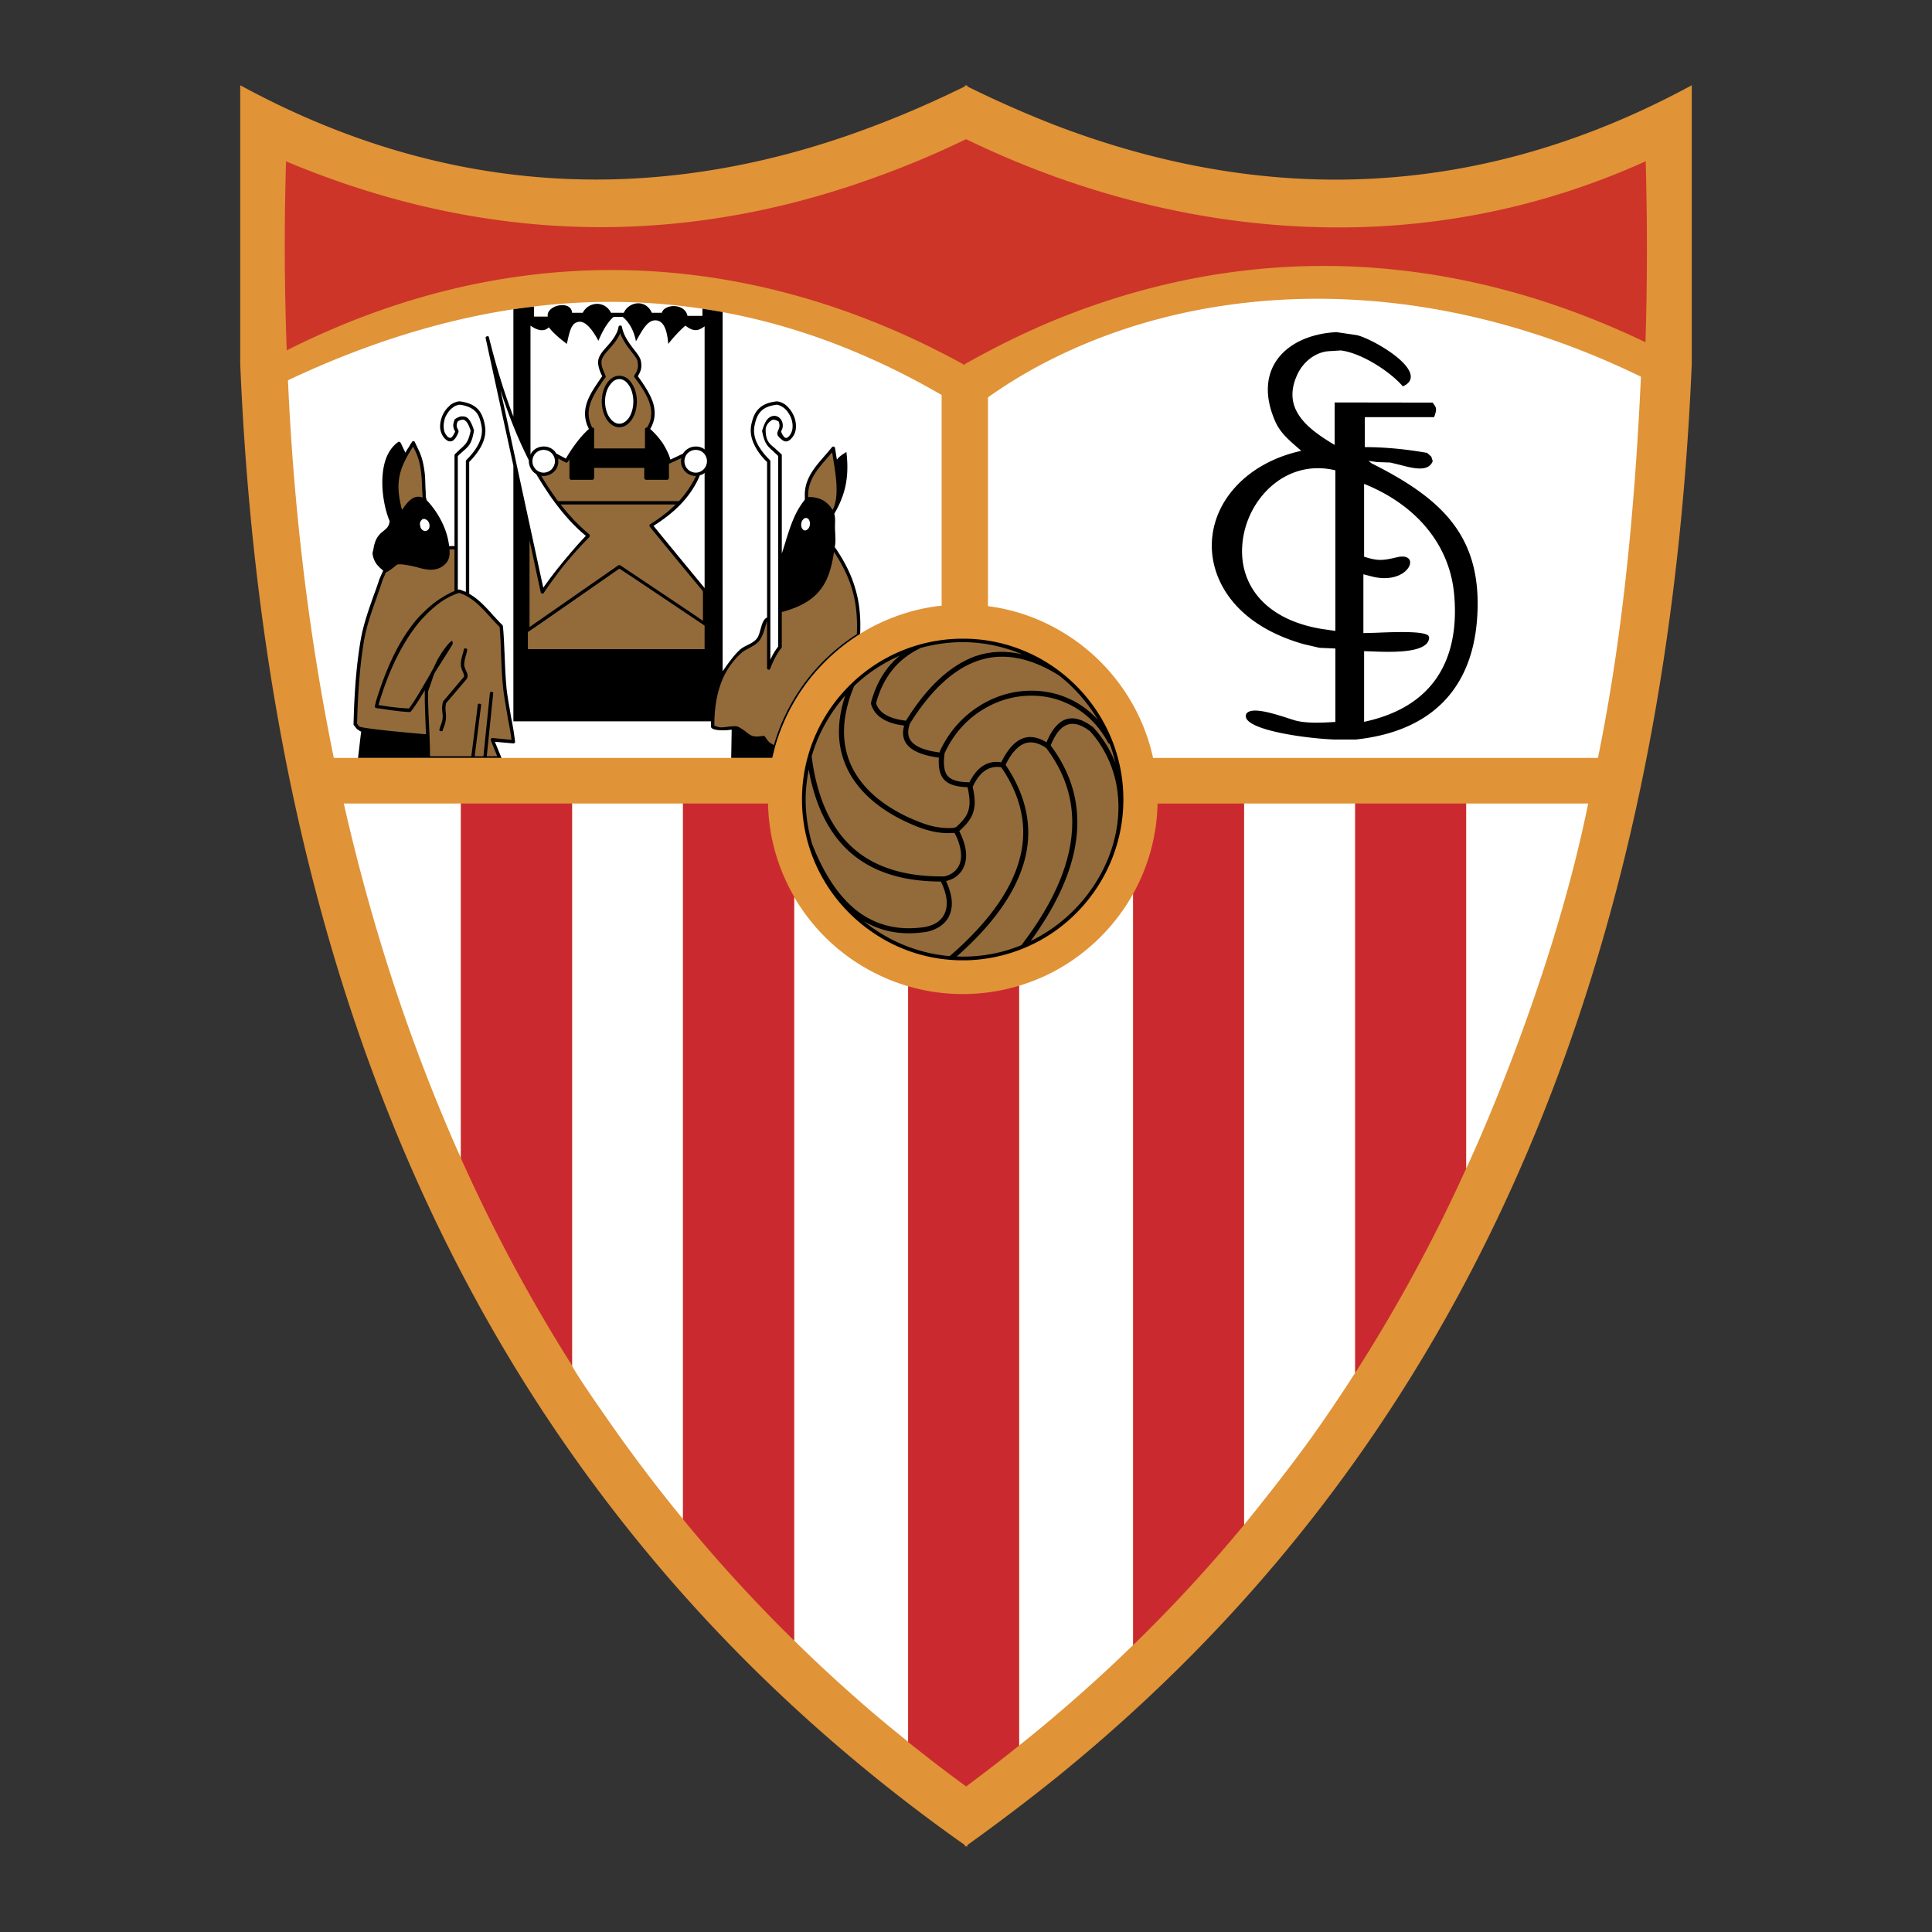
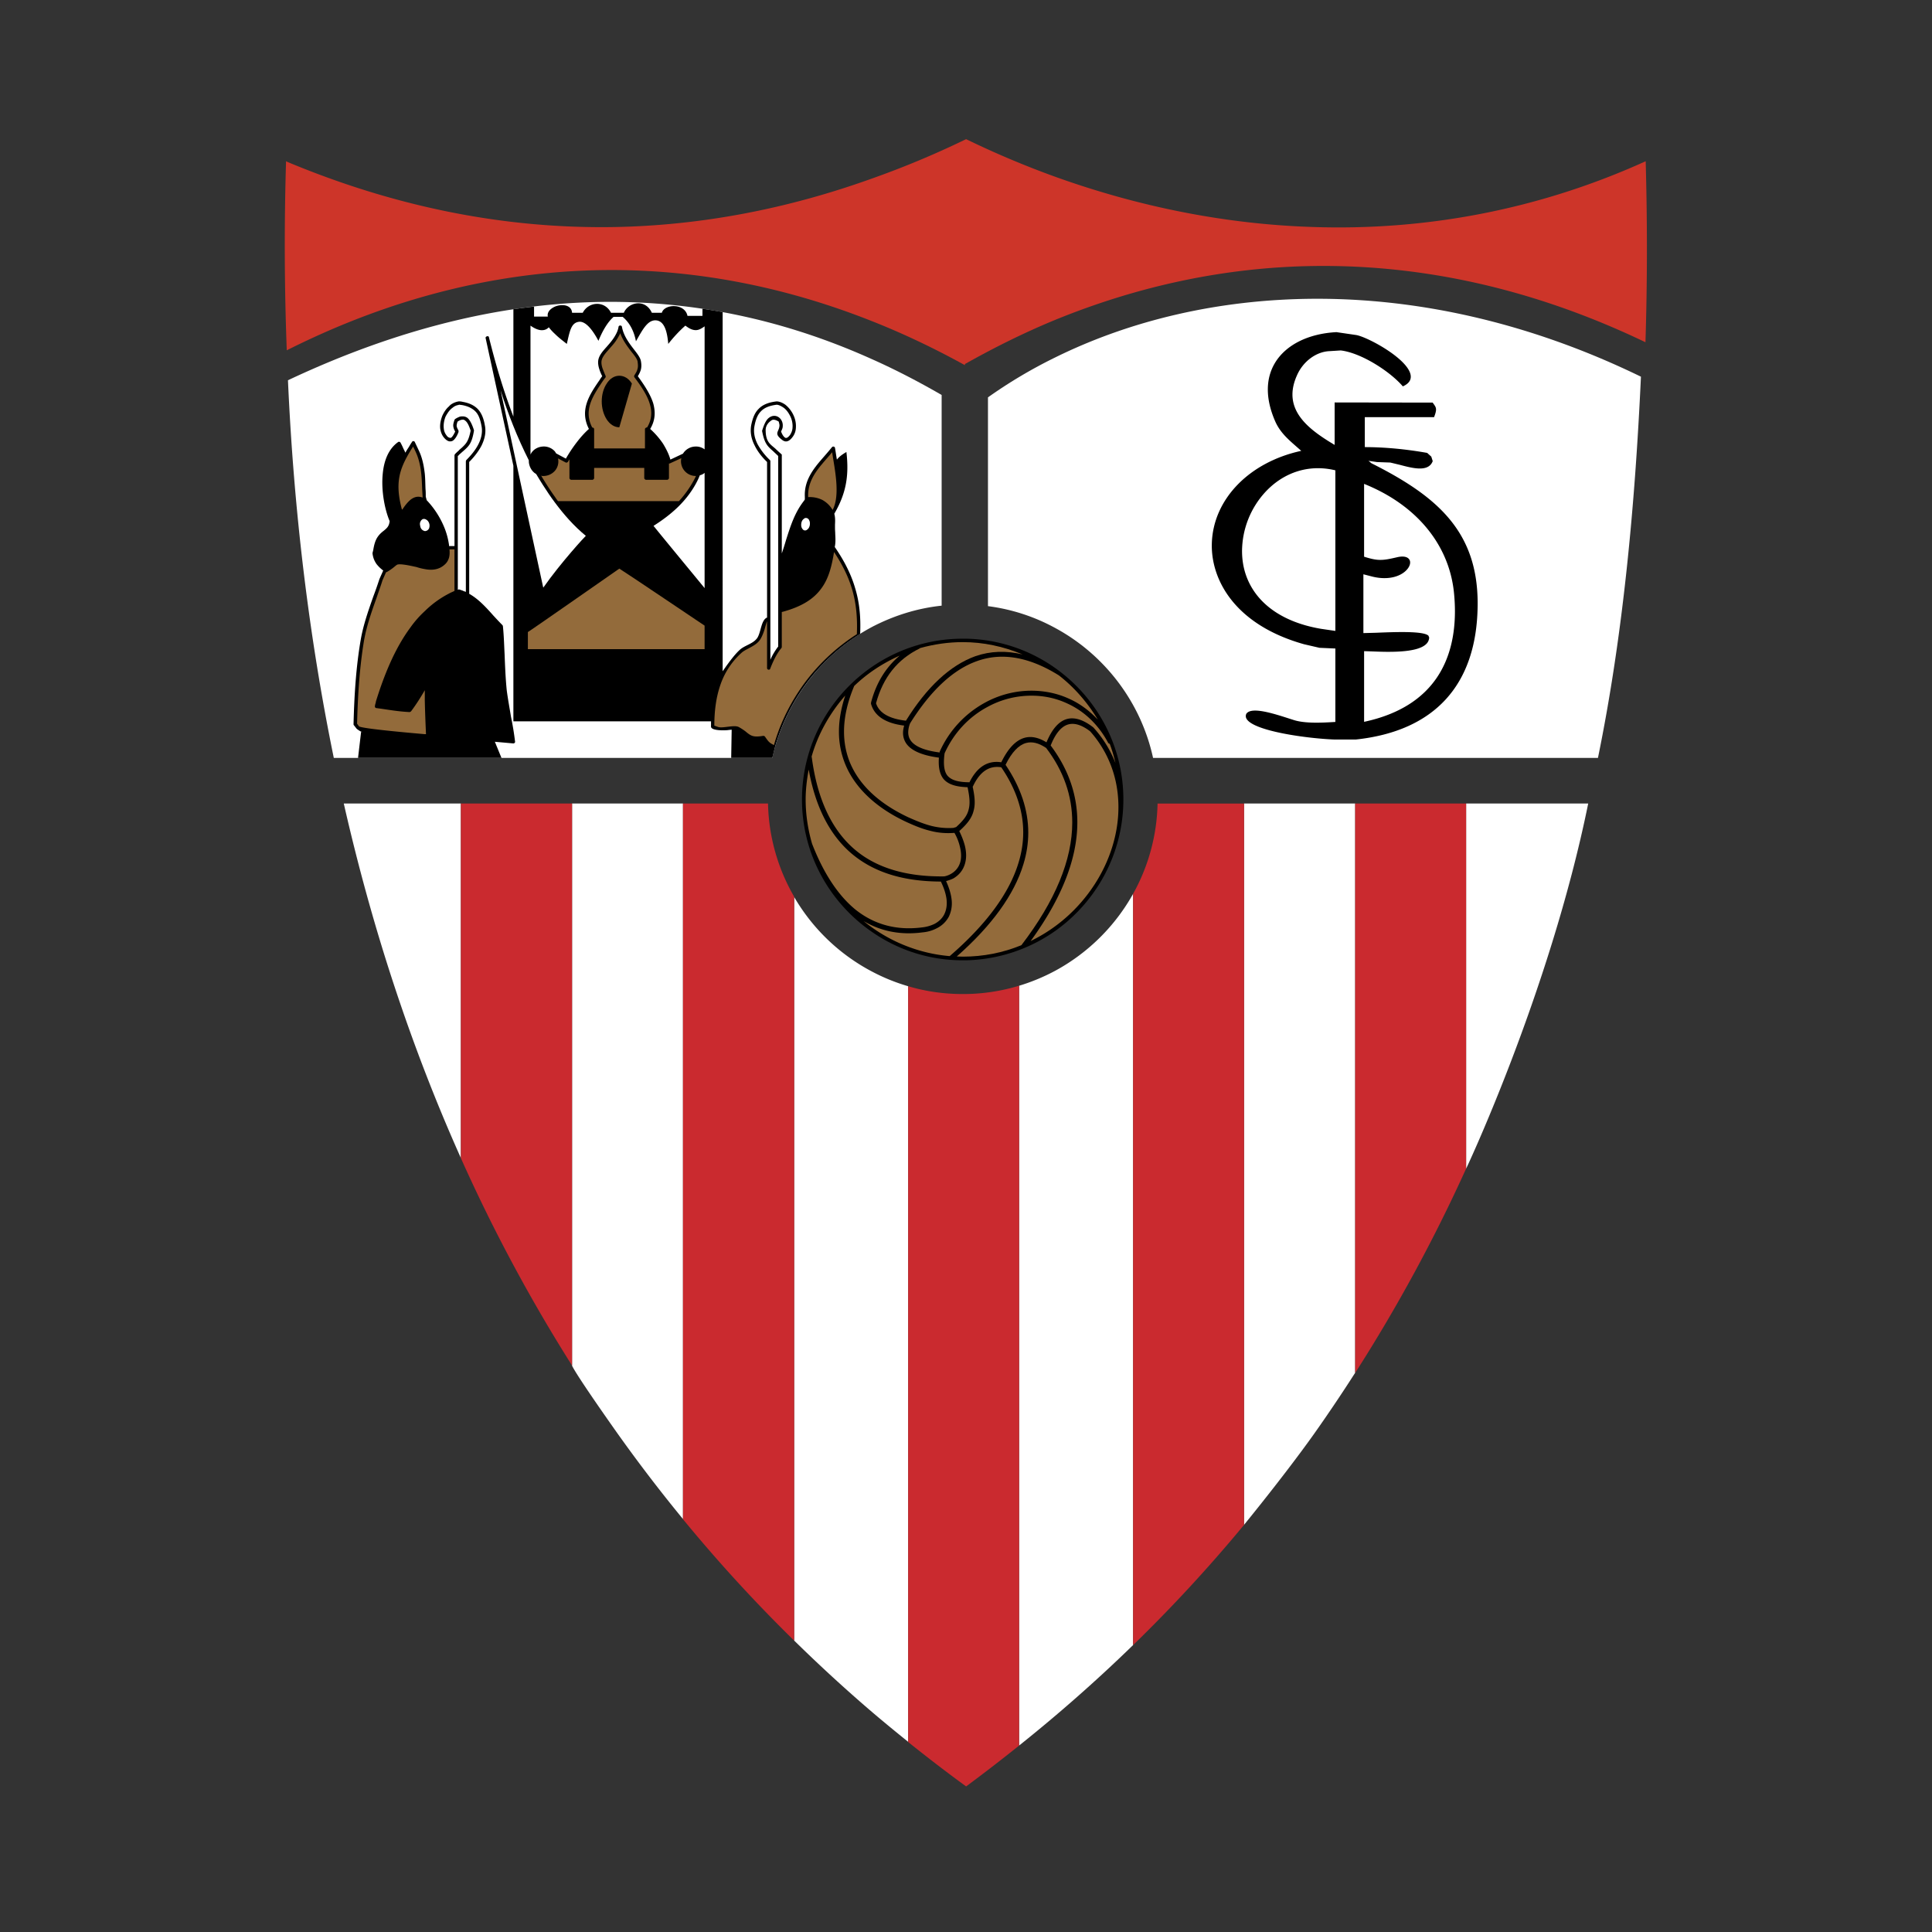
<svg xmlns="http://www.w3.org/2000/svg" width="2500" height="2500" viewBox="0 0 192.756 192.756">
  <rect x="0" y="0" width="192.756" height="192.756" fill="#333333" stroke="none" />
  <g fill-rule="evenodd" clip-rule="evenodd">
-     <path d="M131.133 17.889c-8.557-.26-17.182-2.085-25.809-5.379a109.84 109.84 0 0 1-8.816-3.887v-.119a.18.18 0 0 0-.119.047.384.384 0 0 0-.119-.047v.118c-3.104 1.517-6.185 2.868-9.29 4.029-8.579 3.247-17.134 5-25.642 5.237-12.607.332-25.097-2.702-37.372-9.384V36.279c2.038 48.605 15.238 86.049 37.372 114.583 7.536 9.74 16.115 18.438 25.642 26.188a169.25 169.25 0 0 0 9.29 7.037v.166a.497.497 0 0 1 .119-.07.518.518 0 0 0 .119.07v-.166a204.256 204.256 0 0 0 8.816-6.682c9.574-7.75 18.225-16.447 25.809-26.188 22.275-28.58 35.594-66.119 37.656-114.938V8.575v-.071c-12.394 6.731-24.955 9.764-37.656 9.385z" fill="#e09337" />
    <path d="M28.73 37.938c11.115-5.238 21.968-7.892 32.609-7.821 8.721.071 17.276 1.943 25.642 5.711 2.346 1.043 4.668 2.251 6.967 3.579v21.021c-2.488.261-4.834 1.019-6.967 2.133a19.7 19.7 0 0 0-9.93 13.058H33.304c-2.512-12.253-4.005-24.884-4.574-37.681z" fill="#fff" />
    <path d="M96.058 63.722h.332a15.872 15.872 0 0 1 8.935 2.962c4.076 2.915 6.754 7.679 6.754 13.082 0 5.379-2.678 10.167-6.754 13.082a16.052 16.052 0 0 1-8.935 2.962h-.332a15.805 15.805 0 0 1-9.077-2.844c-4.195-2.891-6.967-7.726-6.967-13.2s2.772-10.333 6.967-13.224a15.964 15.964 0 0 1 9.077-2.82z" />
    <path d="M159.428 75.618h-44.387c-1.209-5.569-4.836-10.285-9.717-12.939a19.034 19.034 0 0 0-6.754-2.204V39.644a48.271 48.271 0 0 1 6.754-4.005c7.369-3.626 16.162-5.782 25.809-5.83 10.166-.047 21.281 2.275 32.584 7.773-.592 12.797-1.778 25.784-4.289 38.036z" fill="#fff" />
    <path d="M164.168 34.146c-11.209-5.38-22.324-7.749-33.035-7.607-8.959.119-17.609 2.014-25.809 5.356-3.057 1.256-6.02 2.725-8.935 4.36a.503.503 0 0 0-.119.071v.095h-.023c-3.057-1.683-6.138-3.152-9.266-4.385-8.413-3.341-17.016-5.048-25.642-5.095-10.949-.047-21.945 2.583-32.728 8.01a277.701 277.701 0 0 1-.071-18.864l.142.071c10.901 4.55 21.803 6.684 32.656 6.494 8.579-.166 17.134-1.778 25.642-4.834a91.025 91.025 0 0 0 9.408-3.934 91.389 91.389 0 0 0 8.935 3.768c8.389 3.01 17.086 4.74 25.809 5 11.162.355 22.395-1.73 33.059-6.565.166 6.044.166 12.063-.023 18.059z" fill="#cd3529" />
    <path d="M45.983 80.168H34.299c2.782 12.237 6.632 24.087 11.684 35.369V80.168zM68.141 80.168H57.074v56.072s.031.385 4.266 6.396a154.588 154.588 0 0 0 6.802 8.922v-71.39h-.001zM90.607 98.396a19.195 19.195 0 0 1-3.625-1.473 19.462 19.462 0 0 1-7.75-7.434v74.188a154.653 154.653 0 0 0 7.75 7.113c1.188 1.012 2.4 2.006 3.625 2.992V98.396zM113.051 89.174c.002-.004.004-.01.008-.014a19.6 19.6 0 0 1-7.734 7.668 19.567 19.567 0 0 1-3.65 1.52v75.807a154.897 154.897 0 0 0 11.377-10.029V89.174h-.001zM158.455 80.168h-12.18v36.425c-.388.854 8.311-17.359 12.18-36.425zM135.207 80.168h-11.09v71.972c-1.277 1.543 3.658-4.391 7.016-9.123a157.822 157.822 0 0 0 4.074-6.057V80.168z" fill="#fff" />
    <path d="M57.074 80.168v56.072a163.897 163.897 0 0 1-11.091-20.689V80.168h11.091zM79.232 89.458v74.224a151.87 151.87 0 0 1-11.091-12.109V80.168h8.484a19.3 19.3 0 0 0 2.607 9.29zM101.674 98.346v75.811a178.04 178.04 0 0 1-5.284 4.076 159.031 159.031 0 0 1-5.783-4.432V98.393c1.73.521 3.579.783 5.451.783a19.17 19.17 0 0 0 5.616-.83zM124.117 80.168v71.972a150.09 150.09 0 0 1-11.066 11.992V89.174a19.278 19.278 0 0 0 2.439-9.005h8.627v-.001zM146.275 80.168v36.425a161.45 161.45 0 0 1-11.068 20.381V80.168h11.068z" fill="#ca2a2f" />
    <path d="M147.426 60.209c0 .08 0 .161-.002.242-.092 7.878-4.291 12.487-12.145 13.33h-2.158c-2.588-.095-7.986-.813-8.742-2.049a.524.524 0 0 1-.031-.519c.496-.742 2.717-.024 4.34.5l.395.126c1.146.367 2.914.263 4.084.193l.062-.003v-7.327l-1.584-.07-1.541-.356c-6.797-1.911-9.203-6.283-9.203-9.833 0-.085.002-.17.004-.254.143-4.389 3.725-8.081 8.922-9.208l-.477-.419c-.854-.747-1.662-1.451-2.137-2.558-.48-1.106-.721-2.16-.721-3.137 0-.995.248-1.909.746-2.714 1.096-1.769 3.316-2.868 6.096-3.015h.004l1.947.285c1.084.16 5.223 2.369 5.459 4.026.064.462-.189.829-.758 1.089l-.023.011-.018-.02c-1.291-1.494-4.15-3.327-6.18-3.566l-1.139.071c-1.34.065-2.643 1.048-3.24 2.443-.303.683-.438 1.307-.438 1.882 0 2.278 2.111 3.779 4.209 5.031v-4.238l9.781.015.082.116c.154.215.254.354.254.58 0 .171-.057.393-.189.736l-.01.022h-6.908v2.987c1.963.002 4.051.193 6.221.577l.412.371.143.45c-.422 1.128-2 .709-3.27.373l-.959-.231-1.332-.048-.846-.124.299.246c6.532 3.281 10.591 6.776 10.591 13.987zm-14.197 2.737V46.925c-2.6-.635-5.16.169-7.029 2.211a8.784 8.784 0 0 0-2.281 5.841c0 .819.125 1.626.385 2.383.971 2.817 3.633 4.727 7.498 5.378-.001.001 1.35.197 1.427.208zm2.867-7.404c1.367.431 1.814.399 3.252.063.832-.202 1.143.042 1.252.206.154.228.109.558-.121.882-.531.747-1.873 1.286-3.668.806l-.785-.202v5.866l1.234-.032c1.902-.077 4.775-.194 5.256.294l.074.178a.952.952 0 0 1-.324.679c-.963.889-3.875.771-5.439.707l-.73-.023v7.051c7.266-1.555 9.062-6.516 9.062-11.034 0-.656-.039-1.302-.104-1.927-.514-4.776-3.779-8.701-8.959-10.779v7.265z" />
    <path d="M104.363 74.608c-.02-.008-.037-.015-.033-.011-.703-.472-1.359-.63-1.953-.47-.756.205-1.445.94-2.053 2.178 1.506 2.229 2.266 4.494 2.266 6.767 0 1.046-.16 2.094-.48 3.141-.912 3.033-3.154 6.132-6.652 9.214l.601.018c2.043 0 4.01-.387 5.848-1.147 3.381-4.42 5.072-8.512 5.072-12.239 0-2.678-.872-5.165-2.616-7.451z" fill="#936b3b" />
    <path d="M111.586 80.526c0-.999-.119-1.994-.369-2.967a11.017 11.017 0 0 0-2.459-4.6c-.822-.627-1.553-.857-2.174-.683-.693.194-1.283.904-1.758 2.102 1.771 2.359 2.66 4.918 2.66 7.663 0 3.632-1.561 7.592-4.656 11.844 5.309-2.56 8.756-8.005 8.756-13.359z" fill="#936b3b" />
    <path d="M96.724 78.047c.761-1.533 1.827-2.205 3.175-1.994.662-1.368 1.439-2.192 2.312-2.44.676-.192 1.416-.033 2.197.45.549-1.32 1.236-2.109 2.049-2.328.76-.205 1.639.075 2.615.833l.033.033a11.45 11.45 0 0 1 2.18 3.516 14.732 14.732 0 0 0-.57-1.911c-.059-.006-.127-.034-.178-.137-.957-1.779-2.369-3.127-4.086-3.898-1.232-.571-2.584-.824-4.014-.751a9.112 9.112 0 0 0-3.947 1.128c-1.876 1.012-3.347 2.613-4.247 4.607-.045.324-.067.62-.067.885 0 .613.119 1.064.356 1.35.38.446 1.077.654 2.192.657z" fill="#936b3b" />
    <path d="M106.66 69.713c1.059.47 2.031 1.188 2.869 2.085-1.012-1.685-2.324-3.203-3.873-4.407-2.939-1.844-5.689-2.328-8.172-1.436-2.383.839-4.632 2.933-6.682 6.208a2.49 2.49 0 0 0-.189.895c0 .276.065.524.196.742.388.648 1.382 1.075 2.944 1.274l.019-.06-.024.059.007-.082a10.414 10.414 0 0 1 4.491-4.873 9.653 9.653 0 0 1 4.182-1.195c1.496-.073 2.961.2 4.232.79z" fill="#936b3b" />
    <path d="M87.401 70.162c.303.967 1.308 1.552 2.985 1.742 2.084-3.363 4.414-5.528 6.924-6.435 1.52-.526 3.076-.565 4.715-.177-1.916-.798-3.914-1.227-5.967-1.227-1.398 0-2.826.198-4.244.589l.036-.021s-.128.071-.092.062c-2.226 1.09-3.65 2.879-4.357 5.467z" fill="#936b3b" />
    <path d="M84.208 72.992c0 1.071.192 2.088.575 3.046.929 2.266 2.893 4.117 5.834 5.501.875.389 1.609.686 2.356.873a7.131 7.131 0 0 0 2.145.188s.287-.087.269-.075c.771-.697 1.124-1.19 1.255-1.762.062-.229.089-.473.089-.733 0-.442-.08-.935-.197-1.491-1.176-.034-1.94-.288-2.388-.808-.33-.407-.488-.962-.488-1.724 0-.131.007-.272.017-.417-1.688-.221-2.796-.706-3.282-1.448a1.852 1.852 0 0 1-.297-1.037c0-.223.045-.464.11-.713-1.853-.229-2.967-.953-3.307-2.178l.003-.116c.518-1.983 1.495-3.542 2.864-4.688-1.707.763-3.238 1.771-4.54 3.027-.678 1.606-1.018 3.128-1.018 4.555z" fill="#936b3b" />
    <path d="M95.767 86.137c.08-.229.12-.479.12-.758 0-.28-.041-.588-.123-.927a5.076 5.076 0 0 0-.539-1.355c-.836.062-1.61 0-2.362-.194-.874-.205-1.697-.557-2.457-.906-3.024-1.413-5.129-3.411-6.085-5.778a8.516 8.516 0 0 1-.619-3.237c0-1.139.217-2.34.628-3.589-1.564 1.788-2.73 3.879-3.356 6.095.01.045.022.105.022.098.547 4.147 1.997 7.239 4.308 9.19 2.145 1.82 5.148 2.715 8.914 2.66a2.13 2.13 0 0 0 .662-.251c.417-.234.732-.605.887-1.048z" fill="#936b3b" />
    <path d="M84.961 85.16c-2.183-1.854-3.615-4.679-4.277-8.38-.189 1.019-.304 2.023-.304 2.986 0 1.458.214 2.94.637 4.406 1.145 2.957 2.611 5.177 4.356 6.597 1.871 1.487 4.091 2.08 6.601 1.76a3.783 3.783 0 0 0 1.249-.346c.454-.239.785-.562.984-.959.167-.335.251-.714.251-1.131a3.39 3.39 0 0 0-.022-.385c-.072-.551-.265-1.143-.566-1.755-3.778-.011-6.693-.923-8.909-2.793z" fill="#936b3b" />
    <path d="M92.04 93.023c-2.184.288-4.153-.104-5.881-1.131 2.444 2 5.449 3.232 8.592 3.499 3.642-3.145 5.954-6.281 6.868-9.322.311-1.009.467-2.019.467-3.026 0-2.185-.734-4.359-2.191-6.493-1.203-.189-2.125.431-2.807 1.866l-.043.08c.119.567.201 1.074.201 1.54 0 .303-.033.588-.113.864-.161.668-.58 1.256-1.427 2.014.244.496.431.977.55 1.429.088.345.133.676.133.991 0 .345-.053.671-.159.976-.195.562-.566 1.007-1.107 1.327-.221.11-.471.196-.732.266.284.63.471 1.223.54 1.757.023.158.034.315.034.47 0 .464-.101.911-.304 1.336a2.729 2.729 0 0 1-1.195 1.146 3.74 3.74 0 0 1-1.426.411z" fill="#936b3b" />
    <path d="M85.323 58.698c-.403-1.398-1.09-2.749-2.039-4.124.095-.45.071-.853.047-1.303 0-.19-.023-.379-.023-.593v-.355c.023-.379.023-.734-.071-1.066 1.161-1.991 1.493-3.768 1.209-6.162-.355.213-.688.427-.948.758-.071-.379-.118-.758-.189-1.161-.024-.142-.213-.19-.308-.071-.308.379-.616.735-.948 1.114-.948 1.09-1.825 2.228-1.754 3.815V49.834l-.095.142c-.924 1.185-1.327 2.489-1.754 3.815-.142.474-.284.948-.45 1.422v-9.858l-.047-.047c-.237-.213-.426-.379-.592-.545-.521-.45-.948-.664-.972-1.802-.023-.521.332-.853.545-.995.166-.142.403-.118.758.095.047.19.095.332.071.451-.047.592-.616.735.332 1.422.285.189.616.166.996-.355a1.6 1.6 0 0 0 .308-.806 2.541 2.541 0 0 0-.213-1.304 2.91 2.91 0 0 0-.83-1.09c-.237-.166-.521-.308-.829-.331h-.048c-.853.094-1.422.355-1.801.758-.403.403-.593.948-.735 1.635-.119.711.024 1.375.355 2.014.285.593.735 1.162 1.232 1.636v15.522c-.023.023-.071.023-.095.047-.498.332-.521 1.375-.853 1.943-.403.64-1.28.759-1.801 1.256-.74.677-1.695 2.152-1.683 2.109V31.136a59.058 59.058 0 0 0-2.014-.332v.71H68.59c-.261-1.279-2.299-1.208-2.56-.308h-.995c-.64-1.422-2.322-1.09-2.796 0H60.96c-.616-1.232-2.228-1.138-2.82 0h-1.066c-.047-.806-1.019-.901-1.706-.616-.474.213-.806.568-.711.995h-1.374v-.995c-.688.071-1.375.166-2.062.261v10.712c-.995-2.583-1.777-5.237-2.441-7.916-.023-.189-.355-.095-.332.071l2.772 12.75v25.5h19.717c.005-.111 0 .236 0 .521 0 .45 1.469.379 1.659.355.138-.017.274-.032.403-.042l-.048 2.815h4.1c.083-.31.149-.603.227-.908l-.014.031c.009-.035.022-.068.031-.103l-.018.071a.301.301 0 0 0 .029-.11c.887-3.143 2.526-6.008 4.744-8.295a19.512 19.512 0 0 1 3.768-3.057c.073-1.681-.069-3.15-.495-4.548zm-15.026-.024c-.284-.355-3.697-4.479-5.095-6.208 1.754-1.114 3.223-2.394 4.219-4.195.142-.261.284-.545.403-.854.189-.047.332-.118.474-.237v11.494h-.001zm0-13.84a1.392 1.392 0 0 0-.876-.284c-.545 0-1.019.284-1.28.711l-1.256.592c-.143-.521-.403-1.043-.735-1.588a7.975 7.975 0 0 0-1.28-1.469c.498-.83.545-1.659.308-2.536-.26-.853-.83-1.754-1.541-2.726.119-.189.213-.379.285-.592.071-.237.094-.521.024-.901-.048-.331-.332-.71-.664-1.137-.474-.616-1.066-1.375-1.232-2.299-.023-.166-.284-.166-.332-.024a2.283 2.283 0 0 1-.237.711c-.26.521-.616.924-.948 1.303-.45.498-.806.924-.853 1.422-.024.261.024.545.119.83.071.237.166.451.284.687a3.843 3.843 0 0 0-.261.379c-.995 1.445-2.038 2.986-1.066 4.882-.426.379-.83.83-1.208 1.327a14.032 14.032 0 0 0-1.09 1.635l-.972-.521c-.047-.071-.071-.118-.118-.189a1.47 1.47 0 0 0-1.185-.498c-.498.023-1.019.284-1.256.806V32.487c.427.308.877.498 1.256.45a.874.874 0 0 0 .569-.284c.189.237.379.45.616.664.355.355.758.663 1.185.995.308-1.375.45-2.086 1.185-2.204.758-.118 1.517 1.043 1.967 1.896.45-1.09.947-1.896 1.517-2.394h.9c.711.593 1.138 1.446 1.327 2.441.64-1.114 1.161-2.18 2.038-2.086.854.095 1.09 1.256 1.185 2.347.521-.664 1.09-1.28 1.707-1.825.403.308.711.45 1.043.45.284 0 .545-.142.876-.379v12.276h-.001z" />
-     <path d="M64.823 52.536a517.3 517.3 0 0 0 4.598 5.593c.237.284.474.568.711.876v2.939l-.711-.498-7.536-5.048a.27.27 0 0 0-.19 0l-8.863 6.162v-8.65l1.114 5.19c.023.095.142.142.237.119.023 0 .071-.024.071-.071.356-.521.711-1.043 1.114-1.564.972-1.351 2.133-2.677 3.437-4.005v-.023c.023 0 .023-.024.023-.024a.236.236 0 0 0-.023-.213c-1.067-.877-2.015-1.896-2.868-2.986h11.47c-.735.735-1.587 1.375-2.536 1.967-.095.046-.095.165-.048.236z" fill="#936b3b" />
    <path d="M49.94 38.933c.758 2.394 1.683 4.739 2.82 6.991v.023c-.024.498.261 1.09.735 1.351.236.379.45.758.687 1.114.379.592.758 1.161 1.185 1.73.9 1.208 1.896 2.346 3.081 3.318-.047.023-2.496 2.669-4.242 5.166l-.023-.071-4.243-19.622z" fill="#fff" />
    <path d="M70.297 64.764H52.666v-1.706c.095-.023 9.053-6.28 9.124-6.327.664.402 8.461 5.664 8.508 5.688v2.345h-.001z" fill="#936b3b" />
    <path d="M69.421 47.157c-.545-.024-1.066-.355-1.138-.972v-.024-.024-.047c-.07-.782.546-1.185 1.138-1.185.569 0 1.114.355 1.114 1.114 0 .782-.569 1.138-1.114 1.138z" />
    <path d="M69.421 47.488a1.47 1.47 0 0 1-1.446-1.777l-1.138.521c-.027.018-.062.019-.095.012v1.458c0 .071-.095.166-.166.166h-2.133c-.071 0-.166-.095-.166-.166v-1.019h-5v1.019c0 .071-.095.166-.166.166h-2.133c-.071 0-.166-.095-.166-.166V45.82c-.047.083-.095.163-.142.247-.047.071-.166.119-.237.071l-.759-.402c.095.45-.023.9-.308 1.232a1.54 1.54 0 0 1-1.185.521h-.119v-.024h-.07c.071.095.119.213.19.308.379.616.758 1.209 1.185 1.801.095.142.189.284.308.426h12.063a10.538 10.538 0 0 0 1.683-2.464c0-.023 0-.023.024-.047l-.024-.001zM60.083 38.104c-.909 1.375-1.905 2.819-.991 4.559l.019-.009c.071 0 .166.071.166.166v1.92h5.071v-1.92c0-.101.107-.167.217-.181.447-.732.509-1.486.281-2.284-.237-.854-.805-1.73-1.54-2.701-.047-.048-.047-.143-.024-.19.143-.237.261-.403.308-.616.071-.189.071-.426.024-.758-.024-.237-.284-.592-.616-.996-.379-.498-.853-1.114-1.114-1.848a5.16 5.16 0 0 1-.403.711c-.213.332-.474.592-.71.876-.379.427-.711.806-.759 1.208-.023.237.024.451.095.688.094.237.189.498.308.758.024.024.024.119 0 .167-.118.141-.213.284-.332.45z" fill="#936b3b" />
-     <path d="M63.045 38.27c-.308-.498-.758-.782-1.256-.782-.497 0-.948.285-1.256.782-.308.45-.498 1.09-.498 1.778 0 .687.19 1.327.498 1.801s.759.782 1.256.782c.498 0 .948-.309 1.256-.782.309-.474.498-1.114.498-1.801 0-.689-.189-1.328-.498-1.778z" />
-     <path d="M62.761 41.659c-.26.379-.592.616-.972.616-.379 0-.71-.237-.971-.616-.285-.403-.451-.972-.451-1.611 0-.616.166-1.186.451-1.588.261-.403.592-.641.971-.641.38 0 .711.237.972.641.261.402.427.972.427 1.588 0 .639-.166 1.207-.427 1.611zM54.23 44.882c-.616 0-1.114.498-1.114 1.137 0 .616.498 1.138 1.114 1.138.64 0 1.138-.522 1.138-1.138 0-.64-.498-1.137-1.138-1.137zM69.421 44.882c-.64 0-1.138.498-1.138 1.137 0 .616.498 1.138 1.138 1.138.616 0 1.114-.522 1.114-1.138 0-.64-.498-1.137-1.114-1.137z" fill="#fff" />
+     <path d="M63.045 38.27c-.308-.498-.758-.782-1.256-.782-.497 0-.948.285-1.256.782-.308.45-.498 1.09-.498 1.778 0 .687.19 1.327.498 1.801s.759.782 1.256.782z" />
    <path d="M82.052 49.882a2.849 2.849 0 0 0-1.422-.285v-.047c-.048-1.327.616-2.347 1.422-3.294.332-.403.663-.758.972-1.137.213 1.516.853 4.242.047 5.759a2.705 2.705 0 0 0-1.019-.996zM71.269 72.395l.332.119c.213.095.592.047.972 0 .427-.047.853-.119 1.138.024.379.213.64.403.829.569.403.308.64.474 1.611.308.048 0 .119.023.166.071.213.308.332.474.45.569.095.095.237.166.45.285.64-2.275 1.707-4.361 3.081-6.233a19.772 19.772 0 0 1 5.19-4.834c.071-1.659-.071-3.105-.474-4.479-.379-1.28-.972-2.465-1.801-3.721-.237 1.493-.568 2.702-1.28 3.65-.758 1.042-1.943 1.801-3.863 2.322-.024 0-.047 0-.071.023v3.484a.241.241 0 0 1-.047.118c-.189.213-.355.474-.545.806-.19.355-.379.758-.569 1.256-.047.142-.308.095-.308-.071v-4.646h-.023c-.047.166-.095.309-.142.474-.119.451-.261.877-.498 1.28-.284.45-.711.664-1.138.9-.261.143-.521.261-.734.45a7.61 7.61 0 0 0-2.157 3.318c-.403 1.209-.569 2.536-.569 3.958z" fill="#936b3b" />
    <path d="M80.464 51.683c-.119-.024-.213.023-.308.118-.119.095-.19.261-.213.427-.023.189 0 .355.071.474s.166.214.261.214c.118.023.213-.024.308-.119.119-.095.19-.261.213-.427.024-.189 0-.355-.071-.474a.343.343 0 0 0-.261-.213zM77.644 45.498c-.189-.189-.355-.332-.498-.474-.592-.521-.877-.782-1.114-2.038l.023-.071c.19-.593.379-1.019.664-1.232.687-.521 1.445.095 1.374.854 0 .166-.071.308-.166.521.095.237.213.474.379.592.119.095.285.048.521-.261.119-.189.213-.402.237-.64a2.232 2.232 0 0 0-.189-1.161c-.166-.355-.403-.711-.711-.924-.213-.142-.427-.261-.663-.285-.759.095-1.256.309-1.588.664-.332.332-.521.829-.64 1.469-.119.616.023 1.232.308 1.801a6.496 6.496 0 0 0 1.232 1.587l.047.071V65.83c.071-.189.166-.355.237-.497.189-.332.379-.616.545-.83V45.498h.002z" fill="#fff" />
    <path d="M50.983 71.519c-.142-.877-.308-1.754-.426-2.654-.119-1.186-.167-2.394-.214-3.603-.047-.924-.071-1.849-.166-2.773a.252.252 0 0 0-.047-.119c-.308-.308-.593-.616-.901-.948-.735-.83-1.493-1.659-2.417-2.18V46.09c.474-.474.925-1.043 1.232-1.636.309-.64.474-1.303.332-2.014-.119-.688-.332-1.232-.711-1.635-.355-.355-.83-.593-1.493-.711a1.436 1.436 0 0 0-.332-.047h-.07a1.863 1.863 0 0 0-.805.331c-.048.048-.119.095-.167.166-.284.237-.498.569-.663.924-.167.427-.261.877-.213 1.304.047.308.142.569.308.806.213.284.403.403.569.45.167.024.308 0 .427-.094.237-.19.403-.521.521-.83v-.143c-.118-.213-.166-.331-.189-.45 0-.119.024-.261.095-.451.048-.023.071-.047.119-.071 0 0 .024 0 .024-.023h.023a.801.801 0 0 1 .355-.095c.095 0 .166.024.237.095.213.143.379.498.545.995-.189.948-.403 1.256-.782 1.612-.071.071-.142.142-.213.19-.047.047-.095.095-.143.119 0 .023-.023.023-.023.047 0 0-.024 0-.024.024a4.818 4.818 0 0 0-.379.355.255.255 0 0 0-.047.118v9.053H44.8v-.095a7.327 7.327 0 0 0-.569-1.99 8.806 8.806 0 0 0-1.658-2.488l-.095-.355c0-.261 0-.498-.024-.759-.023-.521-.023-1.019-.071-1.517-.095-.806-.237-1.588-.616-2.37l-.382-.805c-.047-.119-.237-.119-.284 0l-.142.213c-.095.166-.19.332-.308.497l-.213.355a2.358 2.358 0 0 0-.166-.355c-.095-.213-.189-.426-.308-.64-.047-.095-.166-.118-.237-.071-.972.687-1.422 1.872-1.541 3.175-.166 1.659.189 3.531.688 4.716-.048.521-.285.711-.569.948-.213.166-.451.355-.664.688-.237.379-.332.829-.403 1.256l-.071.284v.047c.047.427.19.758.403 1.067.189.236.403.45.664.64l-.379.853a36.49 36.49 0 0 1-.616 1.753c-.497 1.422-.995 2.82-1.256 4.337-.474 2.772-.64 5.593-.711 8.413 0 0 .024.095.048.095l.26.332.024.023c.474.355.664.355.427.261l-.309 2.63H50.035c0-.023 0-.047-.023-.047l-.64-1.564 1.849.166c.095 0 .19-.095.166-.189a29.674 29.674 0 0 0-.404-2.464z" />
    <path d="M45.675 54.645v-9.147c.024-.024.047-.048.095-.071v-.023l.024-.023.023-.024c.143-.119.261-.237.355-.308 0-.024 0-.024.024-.024.592-.521.876-.782 1.09-2.038v-.071c-.189-.593-.402-1.019-.663-1.232a.782.782 0 0 0-.451-.142c-.118 0-.213 0-.355.047l-.023.023h-.024a2.607 2.607 0 0 0-.355.19c-.024.023-.071.071-.071.095-.095.285-.143.45-.119.64.023.166.071.308.189.521-.118.237-.237.474-.379.592-.07.048-.142.048-.237 0-.095-.023-.189-.118-.284-.261a1.24 1.24 0 0 1-.237-.64c-.047-.379.024-.782.166-1.161.095-.19.213-.379.355-.569.119-.142.237-.26.379-.355.166-.142.379-.237.592-.261v-.024h.07c.119.024.214.024.332.048.569.118.972.332 1.256.616.332.332.498.829.616 1.469.119.616-.023 1.232-.308 1.801S47 45.426 46.526 45.9a.26.26 0 0 0-.047.142v13.01c-.119-.047-.213-.071-.308-.118h-.023v-.023H46.077v-.024h-.047c-.024-.023-.071-.023-.118-.047-.024 0-.048-.024-.072-.024H45.723v.024h-.047v-4.195h-.001zM42.38 51.778a.676.676 0 0 1 .19.095c.118.071.213.213.26.379s.024.332-.024.474c-.071.119-.166.213-.284.237-.047.024-.095.024-.143.024-.071-.024-.142-.047-.213-.095a.583.583 0 0 1-.237-.403c-.047-.166-.047-.332.024-.45a.468.468 0 0 1 .261-.261h.166z" fill="#fff" />
    <path d="M40.935 45c.024-.024.024-.024.024-.047.094-.143.166-.261.26-.403l.237.498c.568 1.208.616 2.465.664 3.768l.047.83c-.474-.189-.877-.048-1.208.213-.285.237-.545.569-.735.854-.023.023-.023.023-.023.047-.024 0-.024.023-.024.023l-.024.024-.047.047c-.735-2.702-.237-4.077.829-5.854zM42.38 73.249c-.474-.047-6.185-.521-6.564-.782l-.19-.261c.071-2.749.237-5.545.688-8.271.261-1.493.758-2.891 1.256-4.29.189-.568.403-1.137.593-1.753l.355-.806h.046s.024 0 .024-.024h.024c.474-.285.687-.474.829-.592.095-.071.143-.119.213-.143.261-.071.83.024 1.304.119.237.047.426.095.569.119.284.095.568.166.853.213.711.143 1.446.071 2.015-.474.213-.189.332-.427.403-.663.071-.261.071-.546.047-.83h.498v4.147c-.19.094-.379.166-.545.261a9.87 9.87 0 0 0-2.417 1.753 10.292 10.292 0 0 0-1.421 1.612c-1.564 2.109-2.63 4.739-3.46 7.417 0 .048 0 .071-.023.119 0 .024-.023.071-.023.095v.023c-.024.023-.024.071-.024.095-.024.047-.024.071-.024.119-.023.071.048.189.119.189.167.024.332.047.521.071.948.142 1.825.284 2.82.332a.177.177 0 0 0 .095-.047c.023 0 .047-.024.047-.024.498-.663.948-1.374 1.374-2.108v1.019c.024 1.138.071 2.251.119 3.365h-.121z" fill="#936b3b" />
-     <path d="M49.135 73.628c-.119 0-.214.119-.167.237l.64 1.588h-1.043l.64-6.257c0-.071.024-.166-.142-.166-.166-.024-.189.047-.189.142l-.64 6.256v.024h-.876l.64-5.072c0-.071.023-.166-.143-.166-.166-.024-.189.047-.189.142l-.64 5.095h-4.124c0-.664-.023-1.327-.047-1.991v-.024c-.048-1.185-.119-2.346-.143-3.531v-.924l.569-1.659c.024-.023.024-.047.047-.071v-.023-.023h.023v-.023-.024h.024v-.046h.024v-.024-.024-.023h.023l1.375-2.18.332-.545c.023-.024.023-.047.023-.072.071-.426-.119-.308-.355-.071a8.634 8.634 0 0 0-.663.853s0 .024-.024.024c0 .023 0 .023-.024.047 0 0 0 .023-.024.023 0 .024 0 .024-.023.048 0 0 0 .023-.023.023 0 .023 0 .047-.024.047 0 .024 0 .024-.024.047l-.023.024c0 .024-.023.047-.023.047 0 .024-.024.024-.024.047 0 0-.023.024-.023.047-.024 0-.024.024-.024.024-.024.023-.024.047-.024.047-.023.023-.023.023-.023.047l-.047.047c0 .023 0 .023-.024.047-.237.426-.426.924-.687 1.351l-.024.023c-.047.143-.119.237-.189.379v.024h-.024c-.142.261-.284.498-.427.735-.45.782-.9 1.564-1.421 2.299a1.286 1.286 0 0 1-.166.213 24.682 24.682 0 0 1-2.939-.332h-.07v-.024h-.024c.759-2.535 1.707-4.882 3.2-7.109.023-.024.047-.071.071-.095.403-.593.854-1.161 1.351-1.659.735-.782 1.541-1.446 2.417-1.896.237-.119.498-.237.758-.332l.189-.071H45.866c.119.048.213.095.308.119 1.114.474 1.967 1.422 2.82 2.37.285.309.568.616.854.901.071.924.118 1.825.142 2.725.047 1.186.095 2.394.237 3.626.118.9.284 1.777.426 2.678.143.735.285 1.47.379 2.228l-1.897-.187z" fill="#936b3b" />
    <path d="M43.85 72.727c.047-.118.071-.237.118-.355a2.45 2.45 0 0 0 .19-.688c.024-.237 0-.426-.023-.616-.024-.308-.072-.592.071-1.066l.023-.047 2.062-2.441c.047-.118-.047-.331-.142-.544s-.166-.427-.166-.64c-.023-.332.095-.782.189-1.114.047-.165.095-.308.095-.379.023-.071.023-.166.189-.142.167.023.167.095.143.189 0 .095-.047.261-.095.427-.095.308-.189.711-.189 1.019 0 .143.071.308.142.498.143.308.285.616.119.876v.024l-2.062 2.417c-.095.379-.071.616-.047.877.023.213.047.426.023.688a2.913 2.913 0 0 1-.189.782c-.047.119-.095.237-.118.332-.024.095-.047.166-.214.119-.166-.05-.143-.121-.119-.216z" />
  </g>
</svg>